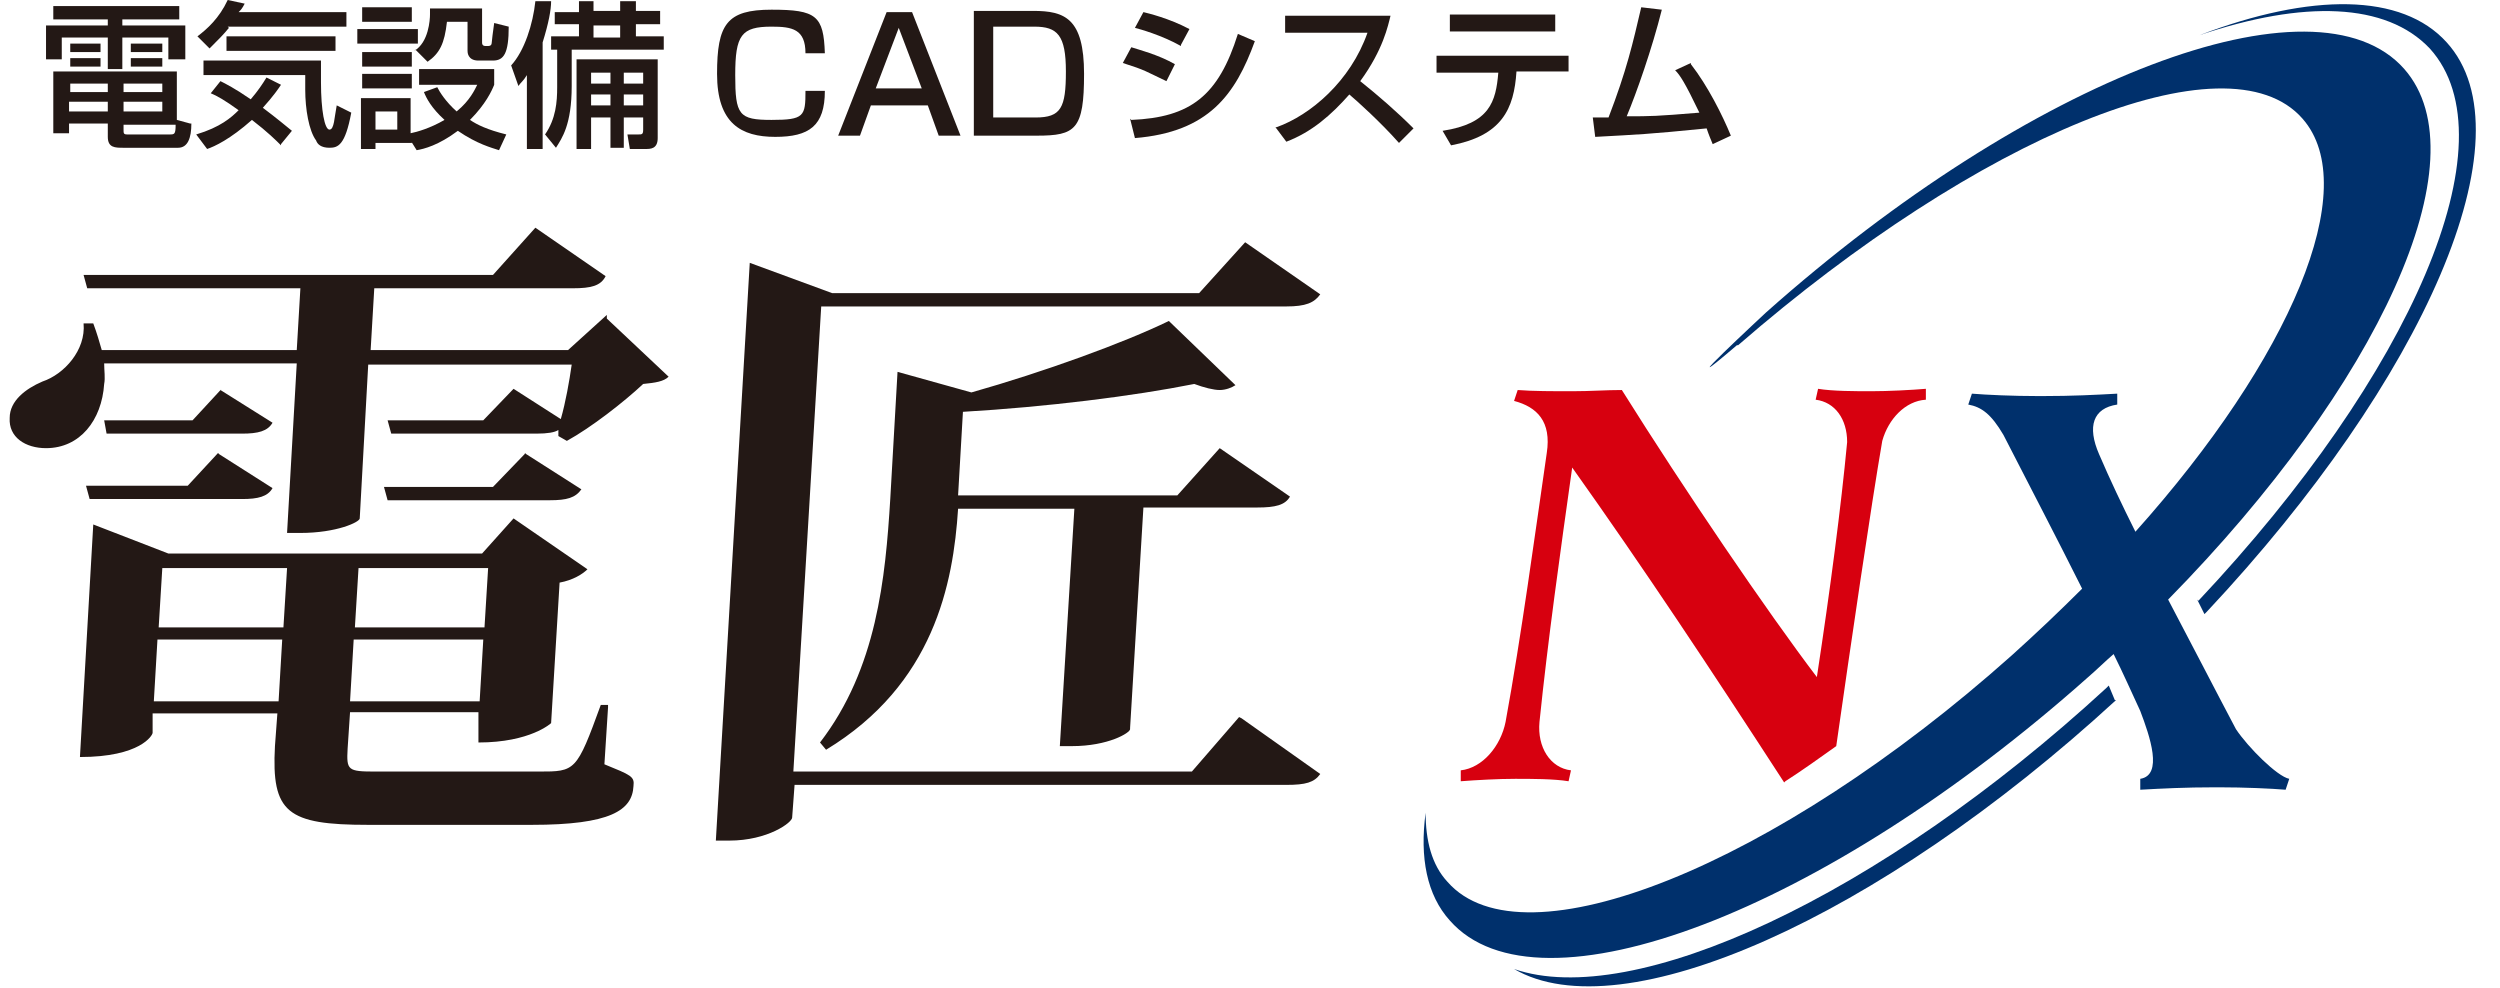
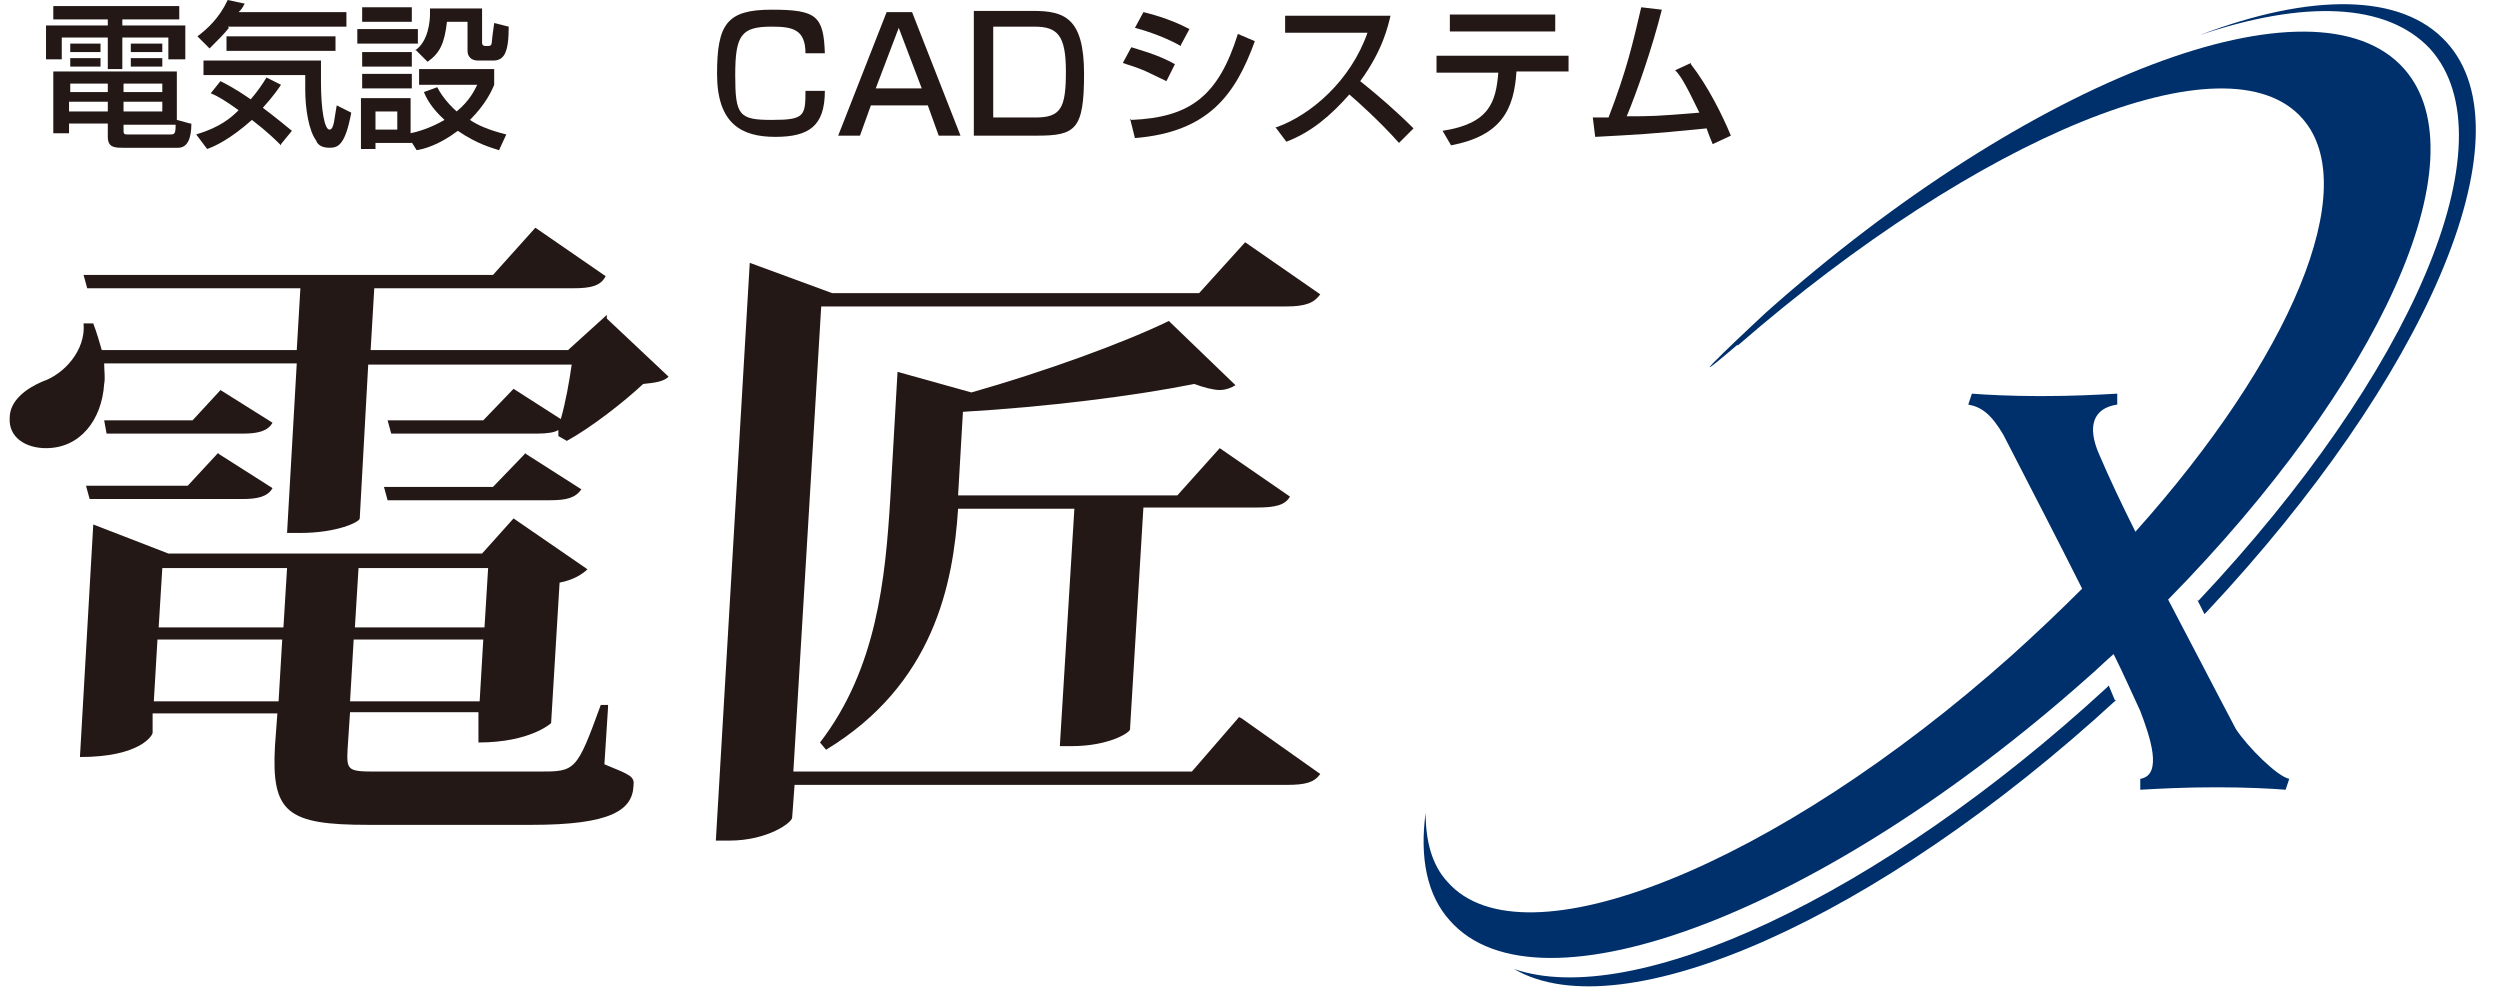
<svg xmlns="http://www.w3.org/2000/svg" id="_レイヤー_1" data-name="レイヤー 1" version="1.1" viewBox="0 0 206.4 81.6">
  <defs>
    <style>
      .cls-1 {
        fill: #00306c;
      }

      .cls-1, .cls-2, .cls-3 {
        stroke-width: 0px;
      }

      .cls-2 {
        fill: #231815;
      }

      .cls-3 {
        fill: #d7000f;
      }
    </style>
  </defs>
  <g>
    <path class="cls-2" d="M4.4.5h10.4v1.1h-4.7v.5h5.2v2.8h-1.4v-1.8h-3.8v2.6h-1.2v-2.6h-3.8v1.8h-1.3v-2.8h5.1v-.5h-4.5V.5ZM15.8,10.2c0,1.2-.3,2-1.1,2h-4.5c-.7,0-1.3,0-1.3-.9v-1.1h-3.2v.8h-1.3v-5.1h10.2v4l1.1.3ZM5.7,8.4v.8h3.2v-.8h-3.2ZM5.8,6.9v.7h3.1v-.7h-3.1ZM5.8,3.6h2.5v.7h-2.5v-.7ZM5.8,4.8h2.5v.7h-2.5v-.7ZM10.2,6.9v.7h3.2v-.7h-3.2ZM10.2,8.4v.8h3.2v-.8h-3.2ZM10.2,10.2v.5c0,.3,0,.4.3.4h3.5c.4,0,.5,0,.5-.8h-4.3ZM10.8,3.6h2.6v.7h-2.6v-.7ZM10.8,4.8h2.6v.7h-2.6v-.7Z" />
    <path class="cls-2" d="M18.9,2.3c-.4.5-.8.9-1.6,1.7l-1-1c.8-.6,1.8-1.5,2.5-3l1.4.3c-.2.4-.3.5-.5.7h8.9v1.2h-9.8ZM23.2,12c-.4-.4-1.1-1.1-2.4-2.1-1.8,1.6-3.1,2.2-3.7,2.4l-.9-1.2c2-.6,2.9-1.4,3.5-2-1.1-.8-1.8-1.2-2.3-1.4l.8-1c.4.2,1.2.6,2.5,1.5.6-.7,1-1.3,1.3-1.8l1.2.6c-.2.3-.6.9-1.5,1.9,1.2.9,1.9,1.5,2.4,1.9l-.9,1.1ZM16.6,5h9.9c0,.4,0,.9,0,1.8,0,2.3.3,3.9.7,3.9s.4-1,.6-2l1.2.6c-.5,2.7-1.1,2.9-1.8,2.9s-1-.3-1.1-.6c-.6-.8-.9-2.6-.9-4.2s0-.9,0-1.2h-8.4v-1.2ZM27.7,3v1.2h-9v-1.2h9Z" />
    <path class="cls-2" d="M29.5,2.4h5v1.2h-5v-1.2ZM29.9.6h4.1v1.2h-4.1V.6ZM29.9,4.3h4.1v1.2h-4.1v-1.2ZM34,11.5v.3h-3v.5h-1.2v-4.2h4.1v2.9c.5-.1,1.6-.4,2.8-1.1-1.1-1-1.5-1.8-1.7-2.3l1.1-.4c.2.4.7,1.2,1.6,2,1.1-.9,1.5-1.8,1.7-2.2h-4.8v-1.3h6.2v1.3c-.2.5-.7,1.6-2,2.9.6.4,1.4.8,3,1.2l-.6,1.3c-.6-.2-1.8-.5-3.4-1.6-1.6,1.2-2.8,1.5-3.4,1.6l-.5-.8ZM29.9,6.1h4.1v1.2h-4.1v-1.2ZM31,9.2v1.5h1.8v-1.5h-1.8ZM34.2,4.2c1.2-.7,1.3-2.6,1.3-3s0-.4,0-.5h4.3v2.8c0,.1,0,.3.3.3h.2c.2,0,.3-.1.3-.3,0-.1.1-.9.2-1.6l1.2.3c0,2.2-.4,2.8-1.3,2.8h-1.2c-.9,0-.9-.7-.9-.8V1.8h-1.7c-.2,1.8-.6,2.6-1.6,3.3l-1-1Z" />
-     <path class="cls-2" d="M43.5,6.2c-.3.5-.5.6-.7.9l-.6-1.7c1.1-1.2,1.8-3.4,2-5.3h1.3c0,.7-.2,1.8-.7,3.4v8.8h-1.3v-6.1ZM47.7.1h1.3v.8h2.2V.1h1.3v.8h2v1.1h-2v1h2.3v1.1h-7.6v3c0,3.2-.8,4.3-1.3,5.1l-.9-1.1c.9-1.3,1-2.7,1-3.9v-3.1h-.5v-1.1h2.3v-1h-2V1h2V.1ZM54.3,4.9v6.5c0,.9-.6.9-1,.9h-1.3l-.2-1.2h.9c.3,0,.4,0,.4-.4v-1h-1.6v2.5h-1.1v-2.5h-1.6v2.6h-1.2v-7.4h6.6ZM48.8,6v.9h1.6v-.9h-1.6ZM48.8,7.8v.9h1.6v-.9h-1.6ZM49,2.1v1h2.2v-1h-2.2ZM51.5,6v.9h1.6v-.9h-1.6ZM51.5,7.8v.9h1.6v-.9h-1.6Z" />
    <path class="cls-2" d="M66.5,4.4c0-2-1.1-2.2-2.8-2.2-2.5,0-3,.7-3,4s.3,3.7,3,3.7,2.8-.3,2.8-2.4h1.6c0,2.9-1.3,3.8-4.1,3.8s-4.8-1.1-4.8-5.2.8-5.3,4.5-5.3,4.3.5,4.4,3.6h-1.5Z" />
    <path class="cls-2" d="M79.3,11.2h-1.8l-.9-2.5h-4.7l-.9,2.5h-1.8l4-10.2h2.1l4,10.2ZM72.4,7.3h3.7l-1.9-5-1.9,5Z" />
    <path class="cls-2" d="M85.3.9c2.6,0,4.2.6,4.2,5.2s-.7,5.1-3.9,5.1h-5.2V.9h4.9ZM82,2.3v7.4h3.5c2.1,0,2.5-.8,2.5-3.8s-.7-3.7-2.6-3.7h-3.4Z" />
    <path class="cls-2" d="M96.3,6.7c-1.7-.8-1.7-.9-3.6-1.5l.7-1.3c.6.2,2.2.6,3.6,1.4l-.7,1.4ZM93.4,9.9c4.9-.2,7.2-2,8.8-7.1l1.4.6c-1.6,4.4-3.8,7.5-9.9,8l-.4-1.6ZM97.5,3.8c-1.6-.9-3.4-1.4-3.8-1.5l.7-1.3c.4.1,2.1.5,3.8,1.4l-.7,1.3Z" />
    <path class="cls-2" d="M105.4,10.5c2.8-1,6.1-3.8,7.5-7.8h-6.8v-1.4h8.7c-.2.8-.6,2.8-2.5,5.4,1.5,1.2,3,2.5,4.4,3.9l-1.2,1.2c-1.5-1.7-3.5-3.5-4.1-4-1.5,1.7-3.1,3.1-5.2,3.9l-.9-1.2Z" />
    <path class="cls-2" d="M129.5,4.5v1.4h-4.3c-.2,3.1-1.2,5.3-5.4,6.1l-.7-1.2c3.9-.6,4.4-2.4,4.6-4.8h-5.1v-1.4h10.9ZM128.4,1.2v1.4h-8.7v-1.4h8.7Z" />
    <path class="cls-2" d="M139.6,5.3c1.4,1.8,2.6,4.2,3.3,5.9l-1.5.7c-.2-.5-.3-.7-.5-1.3-5,.5-5.6.5-9.2.7l-.2-1.6c.3,0,.9,0,1.3,0,1.5-3.9,2-6.1,2.7-9.1l1.7.2c-.8,3.2-2.1,6.9-2.9,8.8,2,0,2.4,0,6-.3-1.2-2.5-1.6-3.1-2-3.5l1.3-.6Z" />
  </g>
  <g>
-     <path class="cls-2" d="M118.1,73.9" />
    <path class="cls-1" d="M143.5,28.5c19.8-17.2,40.4-25.8,46.6-18.7,5,5.7-1,19.8-13.8,34.1-1.1-2.2-2.1-4.3-3-6.4-1-2.3-.5-3.8,1.5-4.1v-.9c-1.8.1-3.7.2-6.2.2h-.3c-2.1,0-4.3-.1-5.5-.2l-.3.9c1.1.2,1.9.8,2.9,2.5,2.1,4.1,4.4,8.5,6.5,12.7-1.8,1.8-3.8,3.7-5.8,5.5-19.5,17.4-40.4,25.8-46.6,18.7-1.3-1.4-1.8-3.4-1.8-5.7-.5,3.7.1,6.8,2,8.9,7.3,8.3,30.9-.7,52.7-20.1.7-.6,1.4-1.3,2.1-1.9.8,1.6,1.5,3.2,2.2,4.7.8,2.1,1.9,5.3,0,5.6v.9c1.8-.1,3.7-.2,6.2-.2h.3c2.1,0,4.3.1,5.5.2l.3-.9c-1-.2-3.4-2.6-4.4-4.1-1.8-3.4-3.7-7.1-5.6-10.7,17.4-17.7,26-36.4,19.5-43.8-7.3-8.3-30.9.7-52.7,20.1,0,0-8.6,8-2.4,2.7Z" />
    <path class="cls-1" d="M174.7,57.8c-19.7,18.1-40.8,27.4-49.7,22.2,9.8,3.4,30.1-5.9,48.9-23.2,0,0,.1-.1.2-.2l.5,1.2Z" />
-     <path class="cls-3" d="M147.4,64.5c1.4-.9,2.8-1.9,4.2-2.9,1.2-8.4,2.9-20,3.8-25.2.5-1.8,1.9-3.3,3.6-3.4v-.9c-1.2.1-3.1.2-4.5.2h0c-1.3,0-3.2,0-4.4-.2l-.2.9c1.6.2,2.6,1.6,2.6,3.5-.5,5.3-1.4,12.2-2.5,19.4-4.1-5.4-10.9-15.4-16.1-23.7-1.3,0-2.6.1-4.1.1s-3.3,0-4.5-.1l-.3.9c1.9.5,3.1,1.7,2.7,4.3-1,6.9-2.1,15.1-3.4,22.2-.4,2-1.9,3.8-3.7,4v.9c1.3-.1,3.1-.2,4.5-.2h0c1.3,0,3.2,0,4.4.2l.2-.9c-1.7-.2-2.8-1.9-2.6-4,.7-6.8,1.7-13.9,2.7-21,5.9,8.3,11.4,16.6,17.5,26h0Z" />
    <path class="cls-1" d="M181.4,49.5l.6,1.2c.1-.1.2-.2.2-.2,18-19.2,26.8-39.3,19.8-47-3.7-4.1-11.2-4.1-20.4-.6h0c8.6-2.9,15.4-2.7,19,1.1,6.9,7.6-1.5,26.9-19.1,45.6Z" />
    <g>
      <path class="cls-2" d="M50.1,26.3l5.1,4.8c-.4.4-1.1.5-2.1.6-1.6,1.5-4.3,3.6-6.3,4.7l-.7-.4v-.5c-.3.2-.9.3-1.8.3h-12s-.3-1.1-.3-1.1h7.9s2.5-2.6,2.5-2.6l3.9,2.5c.4-1.4.7-3.1.9-4.5h-16.8s-.7,12.7-.7,12.7c0,.3-1.9,1.2-4.9,1.2h-1.1l.8-14h-15.9c0,.6.1,1.2,0,1.7-.2,3-2,5.3-4.8,5.3-1.7,0-3.1-.9-3-2.5,0-1.4,1.3-2.4,2.7-3,1.8-.6,3.6-2.6,3.4-4.8h.8c.3.8.5,1.5.7,2.2h16.1s.3-5.1.3-5.1H7.2s-.3-1.1-.3-1.1h33.8s3.5-3.9,3.5-3.9l5.8,4c-.4.8-1.2,1-2.7,1h-16.4s-.3,5.1-.3,5.1h16.3s3.2-2.9,3.2-2.9ZM50.2,58.4l-.3,4.7c2.2.9,2.5,1,2.4,1.8-.1,2-1.9,3.2-8.4,3.2h-13.5c-6.7,0-8-1-7.7-6.5l.2-2.7h-10.3s0,1.6,0,1.6c0,.2-1,2-6,2l1.1-19.2,6.2,2.4h25.9s2.6-2.9,2.6-2.9l6.1,4.2c-.4.4-1.2.9-2.3,1.1l-.7,11.6c0,0-1.7,1.6-6,1.6v-2.5c.1,0-10.6,0-10.6,0l-.2,3c-.1,1.8,0,1.9,2.3,1.9h13.5c3,0,3.1,0,5.1-5.5h.6ZM18.1,37.5l4.4,2.8c-.4.7-1.2.9-2.5.9H7.4s-.3-1.1-.3-1.1h8.4l2.5-2.7ZM18.2,32.2l4.3,2.7c-.4.7-1.2.9-2.5.9h-11.2s-.2-1.1-.2-1.1h7.3s2.4-2.6,2.4-2.6ZM12.7,57.9h10.3s.3-5.1.3-5.1h-10.3s-.3,5.1-.3,5.1ZM23.7,46.9h-10.3s-.3,4.9-.3,4.9h10.3s.3-4.9.3-4.9ZM28.9,57.9h10.7s.3-5.1.3-5.1h-10.7s-.3,5.1-.3,5.1ZM40.3,46.9h-10.7s-.3,4.9-.3,4.9h10.7s.3-4.9.3-4.9ZM43.3,37.4l4.7,3c-.5.7-1.2.9-2.6.9h-13.4s-.3-1.1-.3-1.1h9s2.7-2.8,2.7-2.8Z" />
      <path class="cls-2" d="M102.5,59.3l6.5,4.6c-.5.7-1.2.9-2.8.9h-40.6s-.2,2.7-.2,2.7c0,.4-2,1.9-5.2,1.9h-1.1l2.8-47.7,6.8,2.5h30.3s3.8-4.2,3.8-4.2l6.2,4.3c-.5.7-1.2,1-2.8,1h-38.4s-2.3,38.4-2.3,38.4h32.9s3.9-4.5,3.9-4.5ZM93.3,60.2c0,.3-1.8,1.4-4.8,1.4h-1l1.2-19.6h-9.6c-.4,6.2-2,14.5-10.9,19.9l-.5-.6c4.7-6.1,5.4-13.6,5.8-20.1l.6-10.5,6.1,1.7c6-1.7,12.6-4.1,16.3-5.9l5.5,5.3c-.3.2-.8.4-1.3.4s-1.3-.2-2.1-.5c-5,1-12.2,1.9-19.1,2.3l-.4,6.9h18.1s3.5-3.9,3.5-3.9l5.8,4c-.4.7-1.2.9-2.7.9h-9.4s-1.1,18.2-1.1,18.2Z" />
    </g>
  </g>
</svg>